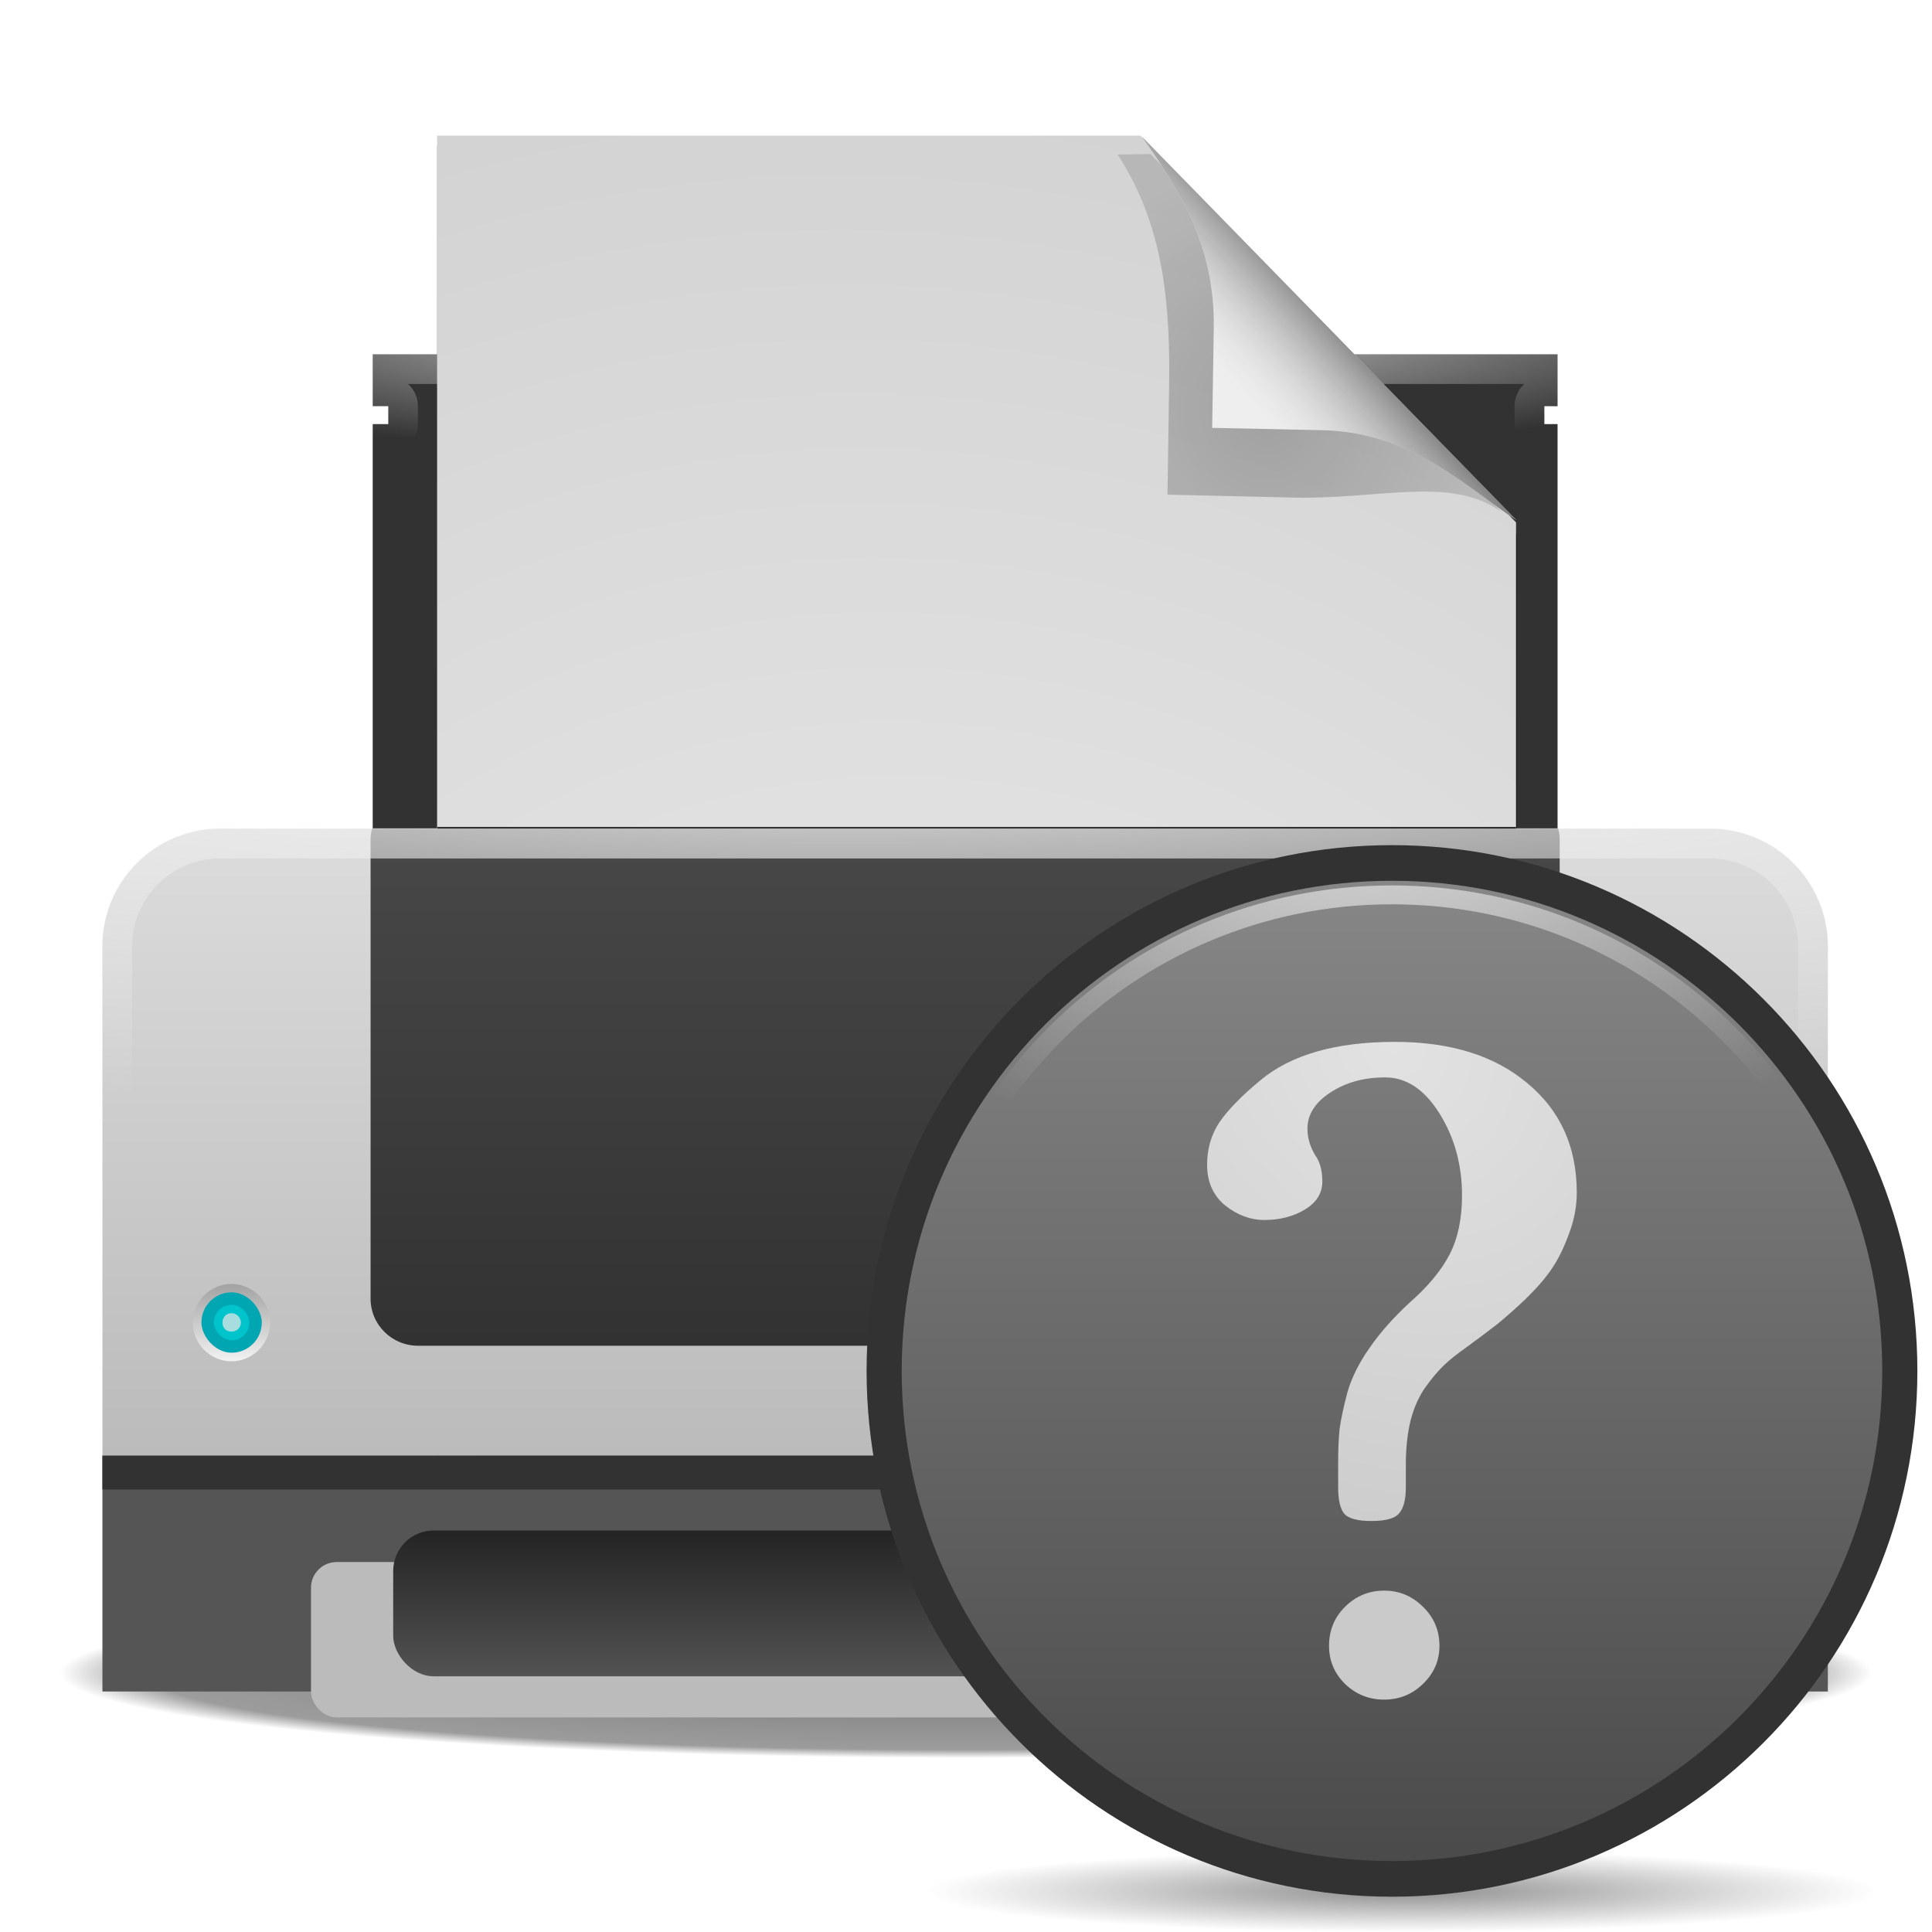
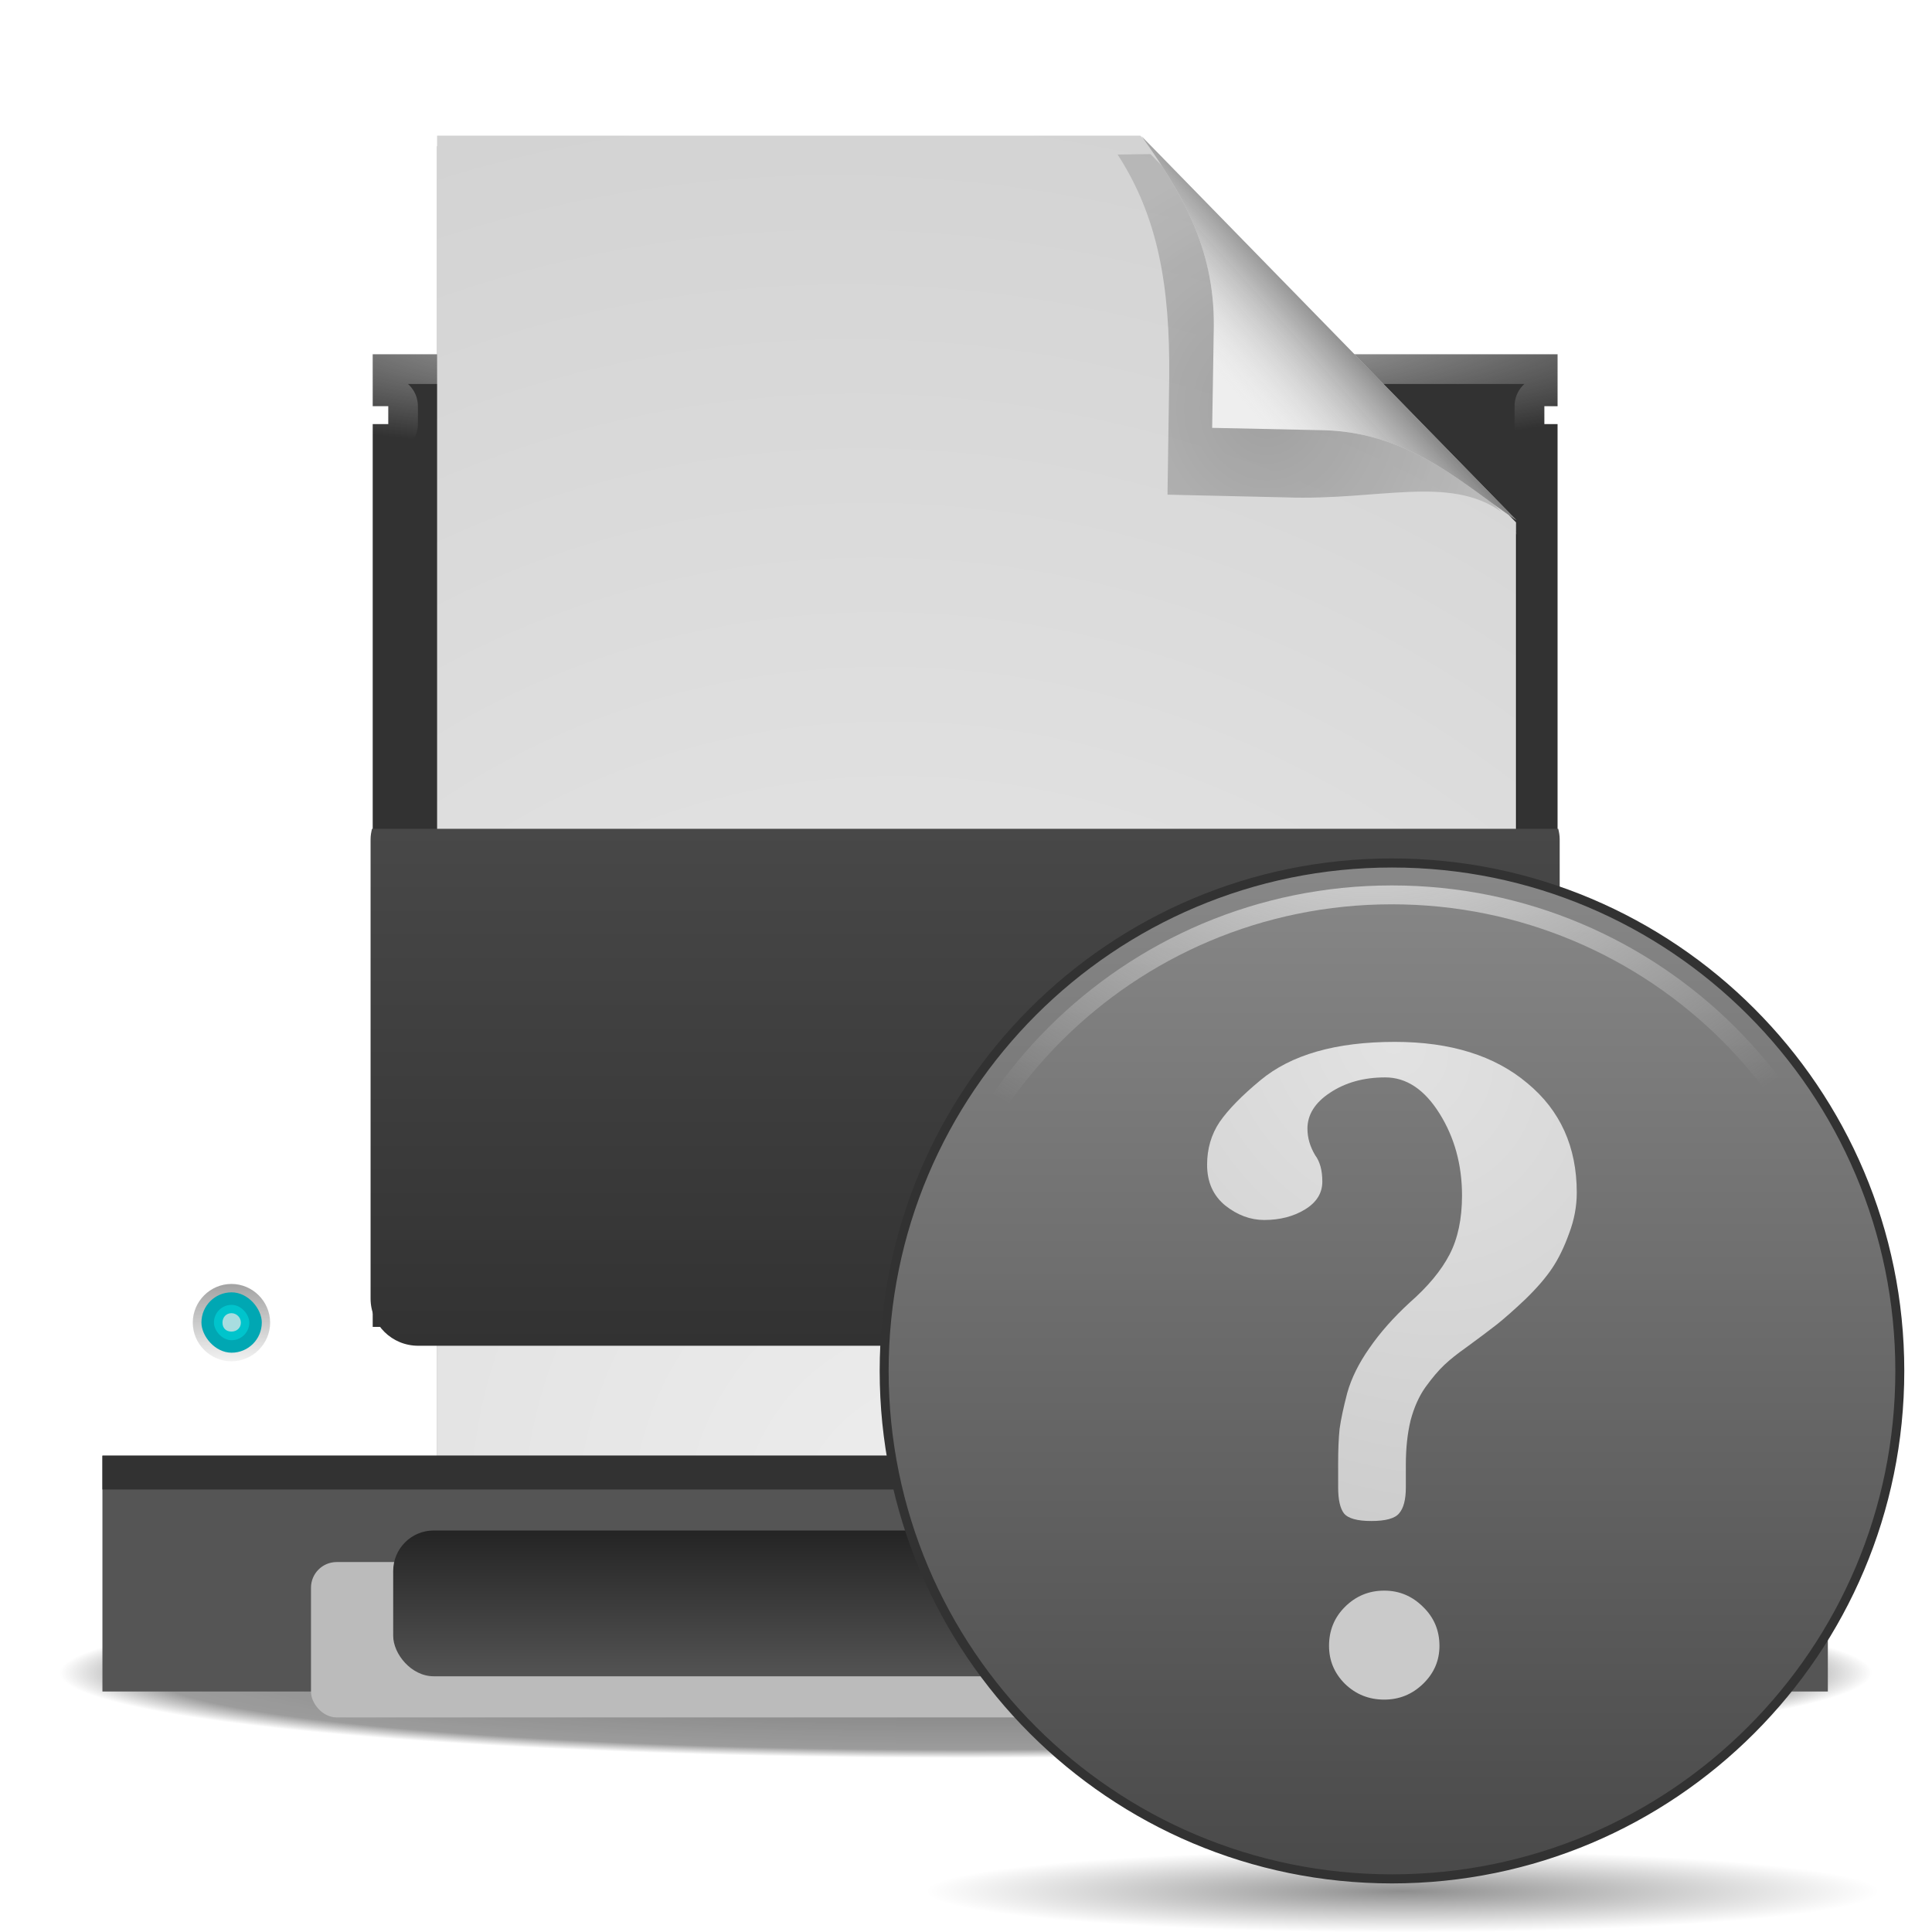
<svg xmlns="http://www.w3.org/2000/svg" xmlns:xlink="http://www.w3.org/1999/xlink" viewBox="0 0 128 128">
  <defs id="0">
    <linearGradient id="J">
      <stop id="1B" stop-color="#eee" />
      <stop offset="1" id="1C" stop-color="#eee" stop-opacity="0" />
    </linearGradient>
    <linearGradient id="K">
      <stop id="1D" />
      <stop id="1E" offset="0.902" stop-opacity="0.731" />
      <stop offset="1" id="1F" stop-opacity="0" />
    </linearGradient>
    <linearGradient id="L">
      <stop id="1G" stop-color="#323232" />
      <stop offset="1" id="1H" stop-color="#484848" />
    </linearGradient>
    <linearGradient id="M">
      <stop id="1I" stop-color="#bbb" />
      <stop offset="1" id="1J" stop-color="#dcdcdc" />
    </linearGradient>
    <linearGradient id="N">
      <stop id="1K" stop-color="#242424" />
      <stop offset="1" id="1L" stop-color="#535353" />
    </linearGradient>
    <linearGradient id="O">
      <stop id="1M" stop-color="#a2a2a2" />
      <stop id="1N" offset="1" stop-color="#f2f2f2" />
    </linearGradient>
    <filter id="P">
      <feGaussianBlur id="1O" stdDeviation="2.586" />
    </filter>
    <filter height="1.29" y="-0.145" width="1.294" x="-0.147" id="Q">
      <feGaussianBlur id="1P" stdDeviation="1.819" />
    </filter>
    <linearGradient id="R">
      <stop id="1Q" />
      <stop id="1R" offset="1" stop-color="#ddd" stop-opacity="0" />
    </linearGradient>
    <linearGradient id="S">
      <stop id="1S" />
      <stop id="1T" offset="1" stop-opacity="0.536" />
    </linearGradient>
    <linearGradient id="T">
      <stop id="1U" stop-color="#eee" />
      <stop id="1V" offset="1" stop-color="#d2d2d2" />
    </linearGradient>
    <filter id="U">
      <feGaussianBlur stdDeviation="0.529" id="1W" />
    </filter>
    <filter id="V" x="-0.031" width="1.062" y="-0.603" height="2.207">
      <feGaussianBlur stdDeviation="1.548" id="1X" />
    </filter>
    <radialGradient xlink:href="#K" r="60.03" cy="115" cx="63.45" gradientTransform="matrix(1,0,0,5.128205e-2,0,109.104)" gradientUnits="userSpaceOnUse" id="W" />
    <radialGradient xlink:href="#S" id="X" gradientUnits="userSpaceOnUse" gradientTransform="matrix(1,0,0,0.975,0,0.439)" cx="89.51" cy="22.254" r="18.279" />
    <linearGradient xlink:href="#O" id="Y" gradientUnits="userSpaceOnUse" y1="111.88" x2="0" y2="117" />
    <linearGradient xlink:href="#L" id="Z" gradientUnits="userSpaceOnUse" gradientTransform="translate(-1.104,-8.403)" y1="97.56" x2="0" y2="63.31" />
    <linearGradient xlink:href="#N" id="a" gradientUnits="userSpaceOnUse" gradientTransform="matrix(1,0,0,0.925,-1.102,-0.145)" y1="109.8" x2="0" y2="120.24" />
    <linearGradient xlink:href="#M" id="b" gradientUnits="userSpaceOnUse" y1="104.84" x2="0" y2="63.31" gradientTransform="translate(-1.026,-8.403)" />
    <linearGradient xlink:href="#R" id="c" gradientUnits="userSpaceOnUse" gradientTransform="matrix(0.805,0,0,0.805,12.791,6.801)" x1="98.33" y1="14.793" x2="86.82" y2="25.1" />
    <radialGradient xlink:href="#T" id="d" gradientUnits="userSpaceOnUse" gradientTransform="matrix(1.666,-1.329,1.479,1.854,-219.889,26.593)" cx="81.79" cy="100.32" r="44.42" />
    <radialGradient xlink:href="#J" id="e" cx="60.27" cy="-4.631" r="57.19" gradientTransform="matrix(3.021,-1.591543e-2,2.3268534e-3,0.442,-123.692,51.102)" gradientUnits="userSpaceOnUse" />
    <radialGradient xlink:href="#J" id="f" cx="60.692" cy="48.661" r="39.28" gradientTransform="matrix(1.509,3.2729067e-3,-5.3253408e-4,0.246,-30.565,9.063)" gradientUnits="userSpaceOnUse" />
    <radialGradient r="15.03" cy="51.39" cx="60.05" gradientTransform="matrix(-1.405,1.189,-1,-1.181,199.738,11.751)" gradientUnits="userSpaceOnUse" id="g" xlink:href="#i" />
    <linearGradient id="h">
      <stop id="1Y" />
      <stop offset="1" id="1Z" stop-opacity="0" />
    </linearGradient>
    <linearGradient id="i">
      <stop id="1a" stop-color="#eee" />
      <stop offset="1" id="1b" stop-color="#dcdcdc" />
    </linearGradient>
    <linearGradient id="j">
      <stop id="1c" stop-color="#cc0700" />
      <stop offset="1" id="1d" stop-color="#e85752" />
    </linearGradient>
    <linearGradient id="k">
      <stop id="1e" stop-color="#797979" />
      <stop offset="1" id="1f" stop-color="#2d2d2d" />
    </linearGradient>
    <linearGradient id="l">
      <stop id="1g" stop-color="#fff" stop-opacity="0.732" />
      <stop offset="1" id="1h" stop-color="#323232" stop-opacity="0" />
    </linearGradient>
    <linearGradient id="m">
      <stop id="1i" stop-color="#437ec6" />
      <stop id="1j" offset="1" stop-color="#003e81" />
    </linearGradient>
    <linearGradient id="n">
      <stop id="1k" stop-color="#353535" />
      <stop id="1l" offset="1" stop-color="#2a2a2a" />
    </linearGradient>
    <radialGradient gradientUnits="userSpaceOnUse" gradientTransform="matrix(1.533,-3.1358239e-8,2.404893e-8,1.124,-33.828,2.991)" r="55.27" cy="-15.174" cx="64.7" id="o" xlink:href="#J" />
    <radialGradient r="53.91" cy="117.35" cx="63.894" gradientTransform="matrix(1,0,0,8.641975e-2,0,107.21)" gradientUnits="userSpaceOnUse" id="p" xlink:href="#h" />
    <linearGradient id="q">
      <stop id="1m" stop-color="#cc0700" />
      <stop id="1n" offset="1" stop-color="#af0600" />
    </linearGradient>
    <radialGradient xlink:href="#i" id="r" gradientUnits="userSpaceOnUse" gradientTransform="matrix(0.314,-0.418,0.448,0.574,-139.678,-180.514)" cx="-64" cy="148.57" r="38.946" />
    <linearGradient xlink:href="#j" id="s" y1="120.54" x2="0" y2="8.707" gradientUnits="userSpaceOnUse" />
    <radialGradient r="20.898" cy="25.506" cx="68.44" gradientTransform="matrix(-2.126,1.705,-2.019,-2.518,260.997,-27.664)" gradientUnits="userSpaceOnUse" id="t" xlink:href="#10" />
    <linearGradient gradientUnits="userSpaceOnUse" y2="121.04" x2="0" y1="8.211" id="u" xlink:href="#11" />
    <radialGradient gradientUnits="userSpaceOnUse" gradientTransform="matrix(1.261,0,0,0.985,-16.476,0.986)" r="54.27" cy="-8.84" cx="63.21" id="v" xlink:href="#J" />
    <radialGradient id="w" cx="64" cy="30.18" r="20.898" gradientTransform="matrix(-2.126,1.705,-2.019,-2.518,260.997,-27.664)" gradientUnits="userSpaceOnUse" xlink:href="#10" />
    <radialGradient id="x" cx="88.96" cy="62.995" r="6.946" gradientTransform="matrix(1.095,0,0,6.2,-38.99,-322.73)" gradientUnits="userSpaceOnUse" xlink:href="#i" />
    <radialGradient id="y" gradientUnits="userSpaceOnUse" gradientTransform="matrix(-1.405,1.189,-1,-1.181,199.019,10.328)" cx="60.05" cy="51.39" r="15.03" xlink:href="#i" />
    <linearGradient id="z">
      <stop id="1o" stop-color="#cf4913" />
      <stop id="1p" offset="1" stop-color="#c34512" />
    </linearGradient>
    <linearGradient id="10">
      <stop id="1q" stop-color="#e2e2e2" />
      <stop id="1r" offset="1" stop-color="#cacaca" />
    </linearGradient>
    <linearGradient id="11">
      <stop id="1s" stop-color="#888" />
      <stop id="1t" offset="1" stop-color="#494949" />
    </linearGradient>
  </defs>
  <path id="1" d="M 123.485,115.002 A 60.032,3.079 0 1 1 3.421,115.002 A 60.032,3.079 0 1 1 123.485,115.002 z" transform="matrix(1,0,0,1.833,0.547,-99.967)" opacity="0.729" fill="url(#W)" filter="url(#V)" />
  <path d="M 24.693,23.472 L 24.693,26.91 L 25.724,26.91 L 25.724,28.097 L 24.693,28.097 L 24.693,87.91 L 103.193,87.91 L 103.193,34.691 L 103.193,28.191 L 103.193,28.097 L 102.318,28.097 L 102.318,26.91 L 103.193,26.91 L 103.193,26.879 L 103.193,25.535 L 103.193,23.472 L 24.693,23.472 L 24.693,23.472 z" id="2" fill="#323232" />
  <path transform="matrix(0.805,0,0,0.808,12.791,6.362)" id="3" d="M 20.094,4.119 L 20.094,122.118 L 108.938,122.118 L 108.938,35.962 L 108.344,35.337 C 108.554,35.482 108.761,35.639 108.969,35.775 L 78.094,4.15 C 78.15,4.229 78.194,4.32 78.25,4.4 L 78,4.119 L 20.094,4.119 L 20.094,4.119 z" opacity="0.809" filter="url(#P)" />
  <path id="4" d="M 25.656,24.438 L 25.656,25.938 L 25.719,25.938 C 26.253,25.939 26.686,26.372 26.688,26.906 L 26.688,28.094 C 26.686,28.628 26.253,29.061 25.719,29.062 L 25.656,29.062 L 25.656,86.938 L 102.219,86.938 L 102.219,34.688 L 102.219,29.062 C 101.721,29.013 101.343,28.594 101.344,28.094 L 101.344,26.906 C 101.343,26.406 101.721,25.987 102.219,25.938 L 102.219,25.531 L 102.219,24.438 L 25.656,24.438 z" fill="none" stroke="url(#f)" stroke-width="2" />
  <path id="5" d="M 28.958,8.989 L 28.958,103.93 L 100.441,103.93 L 100.441,34.61 L 75.549,8.989 L 28.958,8.989 L 28.958,8.989 z" fill="url(#d)" />
  <path transform="matrix(0.845,0,0,0.925,8.315,6.586)" d="M 81.698,28.31 L 81.833,19.959 C 81.901,13.359 80.956,8.411 77.786,3.947 L 80.362,3.916 L 107.863,29.531 C 103.795,26.885 98.242,28.74 91.001,28.505 L 81.698,28.31 L 81.698,28.31 z" id="6" opacity="0.505" fill="url(#X)" filter="url(#Q)" />
  <path id="7" d="M 80.309,28.347 L 80.418,21.628 C 80.473,16.318 78.179,12.613 75.628,9.021 L 100.475,34.468 C 97.202,32.34 93.62,28.693 87.794,28.504 L 80.309,28.347 L 80.309,28.347 z" fill="#eee" />
  <path d="M 80.309,28.347 L 80.418,21.628 C 80.473,16.318 78.179,12.613 75.628,9.021 L 100.475,34.468 C 97.202,32.34 93.62,28.693 87.794,28.504 L 80.309,28.347 L 80.309,28.347 z" id="8" fill="url(#c)" />
-   <path d="M 14.599,54.91 C 10.276,54.91 6.786,58.399 6.786,62.722 L 6.786,96.441 L 121.099,96.441 L 121.099,62.722 C 121.099,58.399 117.609,54.91 113.286,54.91 L 14.599,54.91 z" id="9" fill="url(#b)" />
  <path d="M 6.786,96.441 L 6.786,112.066 L 121.099,112.066 L 121.099,96.441 L 6.786,96.441 L 6.786,96.441 z" id="A" fill="#555" />
  <path id="B" d="M 6.786,96.441 L 6.786,98.683 L 121.099,98.683 L 121.099,96.441 L 6.786,96.441 L 6.786,96.441 z" fill="#323232" />
  <rect id="C" width="86.68" height="10.294" x="20.604" y="103.49" fill="#bbb" rx="1.7" />
  <rect id="D" width="75.79" height="9.658" x="26.05" y="101.4" fill="url(#a)" rx="2.682" />
-   <path d="M 30,63.312 L 30,97.562 L 101.281,97.562 C 101.347,97.562 101.404,97.535 101.469,97.531 L 101.469,63.312 L 30,63.312 L 30,63.312 z" id="E" transform="matrix(1,0,0,0.902,-1.026,-2.309)" filter="url(#U)" />
  <path d="M 24.646,54.91 C 24.594,55.136 24.552,55.356 24.552,55.597 L 24.552,86.035 C 24.552,87.776 25.967,89.16 27.708,89.16 L 100.177,89.16 C 101.918,89.16 103.333,87.776 103.333,86.035 L 103.333,55.597 C 103.333,55.356 103.291,55.136 103.239,54.91 L 24.646,54.91 L 24.646,54.91 z" id="F" fill="url(#Z)" />
  <g id="G" transform="translate(-2.416,-26.81)">
    <path d="M 17.75,111.875 C 16.345,111.875 15.188,113.032 15.188,114.438 C 15.188,115.843 16.345,117 17.75,117 C 19.155,117 20.312,115.843 20.312,114.438 C 20.312,113.032 19.155,111.875 17.75,111.875 z" id="12" fill="url(#Y)" />
    <rect y="112.43" x="15.761" height="4" width="4" id="13" fill="#00a7b3" rx="2" />
    <rect id="14" width="2.342" height="2.342" x="16.59" y="113.26" fill="#00c4cc" rx="1.171" />
    <path d="M 17.75,113.812 C 17.408,113.812 17.156,114.077 17.156,114.438 C 17.156,114.798 17.39,115.031 17.75,115.031 C 18.11,115.031 18.375,114.78 18.375,114.438 C 18.375,114.095 18.092,113.812 17.75,113.812 z" id="15" fill="#a8dde0" />
  </g>
-   <path id="H" d="M 14.594,55.875 C 10.801,55.875 7.75,58.926 7.75,62.719 L 7.75,95.469 L 120.125,95.469 L 120.125,62.719 C 120.125,58.926 117.074,55.875 113.281,55.875 L 14.594,55.875 z" fill="none" stroke="url(#e)" stroke-width="2" />
  <g id="I" transform="matrix(0.586,0,0,0.586,54.716,54.514)">
    <path transform="translate(1.3,3.454)" d="m 117.804,117.351 c 0,2.573 -24.136,4.659 -53.91,4.659 -29.774,0 -53.91,-2.086 -53.91,-4.659 0,-2.573 24.136,-4.659 53.91,-4.659 29.774,0 53.91,2.086 53.91,4.659 z" id="16" opacity="0.443" fill="url(#p)" />
    <path transform="matrix(1.012,0,0,1.027,-2.135,-4.403)" d="m 122.089,64.626 c 0,30.883 -25.401,55.919 -56.734,55.919 -31.333,0 -56.734,-25.036 -56.734,-55.919 0,-30.883 25.401,-55.919 56.734,-55.919 31.333,0 56.734,25.036 56.734,55.919 z" id="17" fill="url(#u)" stroke="#323232" />
-     <path id="18" d="m 122.089,64.626 c 0,30.883 -25.401,55.919 -56.734,55.919 -31.333,0 -56.734,-25.036 -56.734,-55.919 0,-30.883 25.401,-55.919 56.734,-55.919 31.333,0 56.734,25.036 56.734,55.919 z" transform="matrix(1.012,0,0,1.027,-2.135,-4.403)" fill="none" stroke="#323232" stroke-width="3.924" />
    <g id="19" fill="url(#w)">
      <path id="1u" d="m 54.447,34.591 c -1.4e-5,1.013 0.289,2.008 0.868,2.985 0.543,0.724 0.814,1.719 0.814,2.985 -1.5e-5,1.303 -0.651,2.352 -1.954,3.148 -1.303,0.796 -2.841,1.194 -4.614,1.194 -1.556,5.3e-5 -3.022,-0.543 -4.397,-1.628 -1.375,-1.122 -2.063,-2.66 -2.063,-4.614 -3e-6,-1.809 0.47,-3.42 1.411,-4.831 0.977,-1.411 2.515,-2.985 4.614,-4.722 3.474,-2.895 8.54,-4.342 15.198,-4.342 6.296,7.3e-5 11.29,1.556 14.981,4.668 3.727,3.076 5.591,7.201 5.591,12.376 -4.5e-5,1.556 -0.29,3.094 -0.868,4.614 -0.543,1.52 -1.176,2.823 -1.9,3.908 -0.724,1.086 -1.737,2.262 -3.04,3.528 -1.303,1.23 -2.388,2.189 -3.257,2.877 -0.832,0.651 -1.99,1.52 -3.474,2.605 -0.977,0.688 -1.791,1.339 -2.443,1.954 -0.651,0.615 -1.357,1.448 -2.117,2.497 -0.724,1.013 -1.285,2.262 -1.683,3.745 -0.362,1.484 -0.543,3.166 -0.543,5.048 l 0,2.551 c -2.6e-5,1.375 -0.253,2.352 -0.76,2.931 -0.47,0.579 -1.52,0.869 -3.148,0.868 -1.592,1.9e-5 -2.624,-0.289 -3.094,-0.868 -0.434,-0.579 -0.651,-1.556 -0.651,-2.931 l 0,-2.768 c -1.8e-5,-1.52 0.054,-2.804 0.163,-3.854 0.145,-1.049 0.434,-2.406 0.868,-4.071 0.47,-1.665 1.303,-3.347 2.497,-5.048 1.194,-1.737 2.714,-3.456 4.56,-5.157 2.063,-1.809 3.564,-3.619 4.505,-5.428 0.941,-1.809 1.411,-4.035 1.411,-6.676 -3.2e-5,-3.474 -0.85,-6.568 -2.551,-9.282 -1.701,-2.714 -3.745,-4.071 -6.134,-4.071 -2.425,6.9e-5 -4.505,0.579 -6.242,1.737 -1.701,1.122 -2.551,2.479 -2.551,4.071 m 2.443,58.46 c -1.6e-5,-1.737 0.597,-3.203 1.791,-4.397 1.23,-1.23 2.714,-1.846 4.451,-1.846 1.701,1.1e-5 3.166,0.615 4.397,1.846 1.23,1.194 1.845,2.66 1.846,4.397 -2.9e-5,1.665 -0.615,3.094 -1.846,4.288 -1.23,1.194 -2.696,1.791 -4.397,1.791 -1.737,-1e-6 -3.221,-0.597 -4.451,-1.791 -1.194,-1.194 -1.791,-2.624 -1.791,-4.288" fill="url(#t)" />
    </g>
    <path transform="matrix(1.012,0,0,1.027,-2.135,-4.403)" d="m 65.344,12.219 c -29.448,0 -53.219,23.463 -53.219,52.406 0,28.943 23.771,52.406 53.219,52.406 29.448,0 53.25,-23.466 53.25,-52.406 0,-28.94 -23.802,-52.406 -53.25,-52.406 z" id="1A" fill="none" stroke="url(#v)" stroke-width="2.079" />
  </g>
</svg>